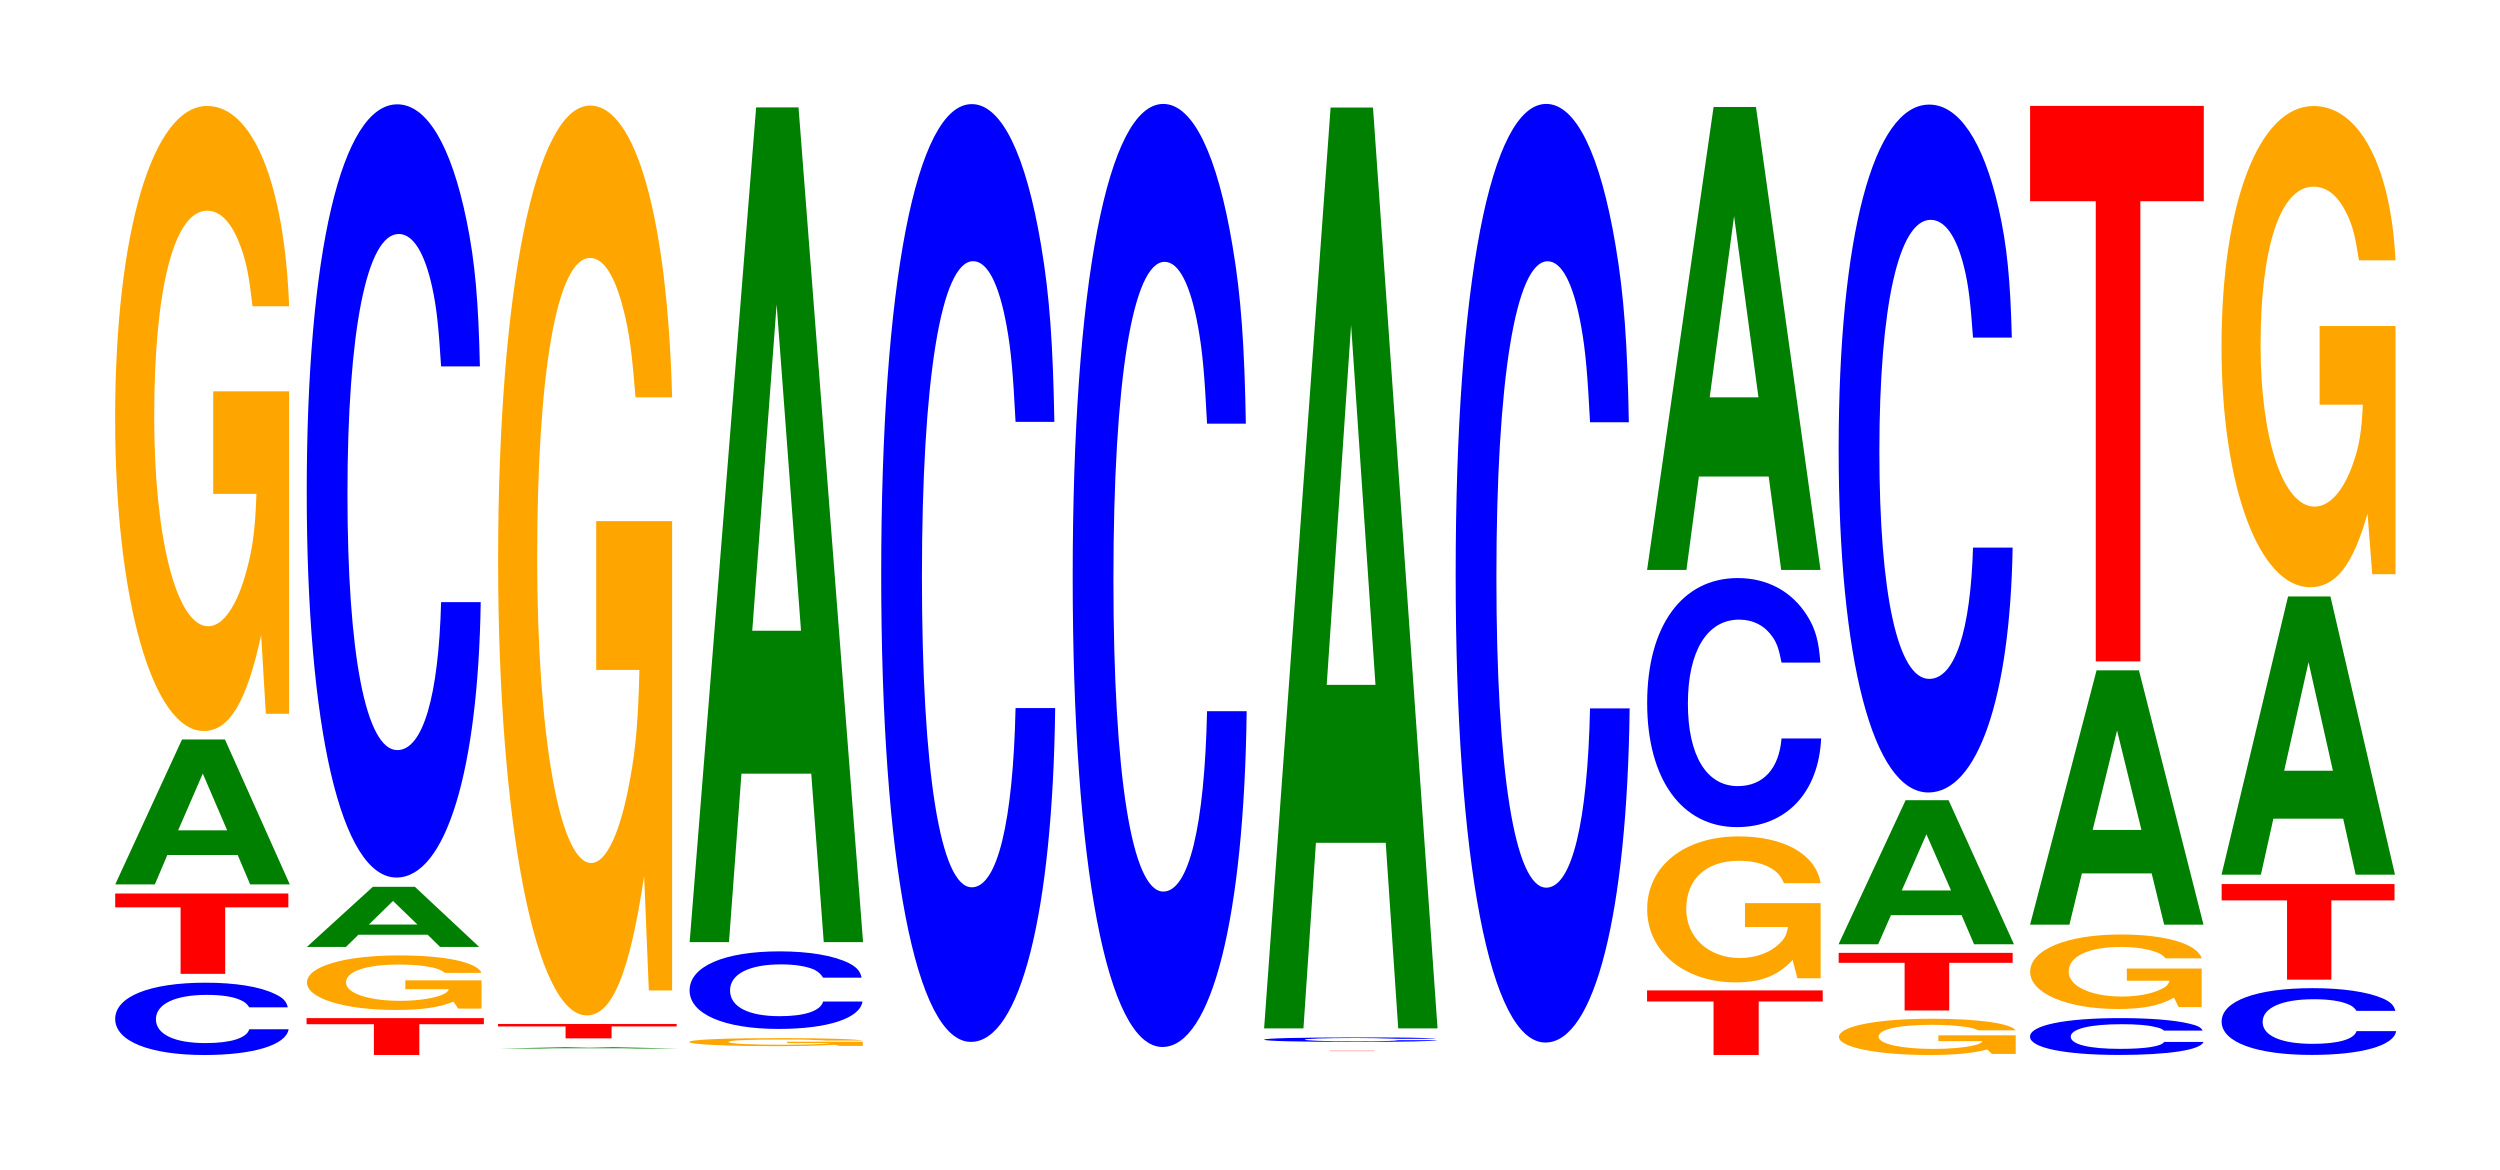
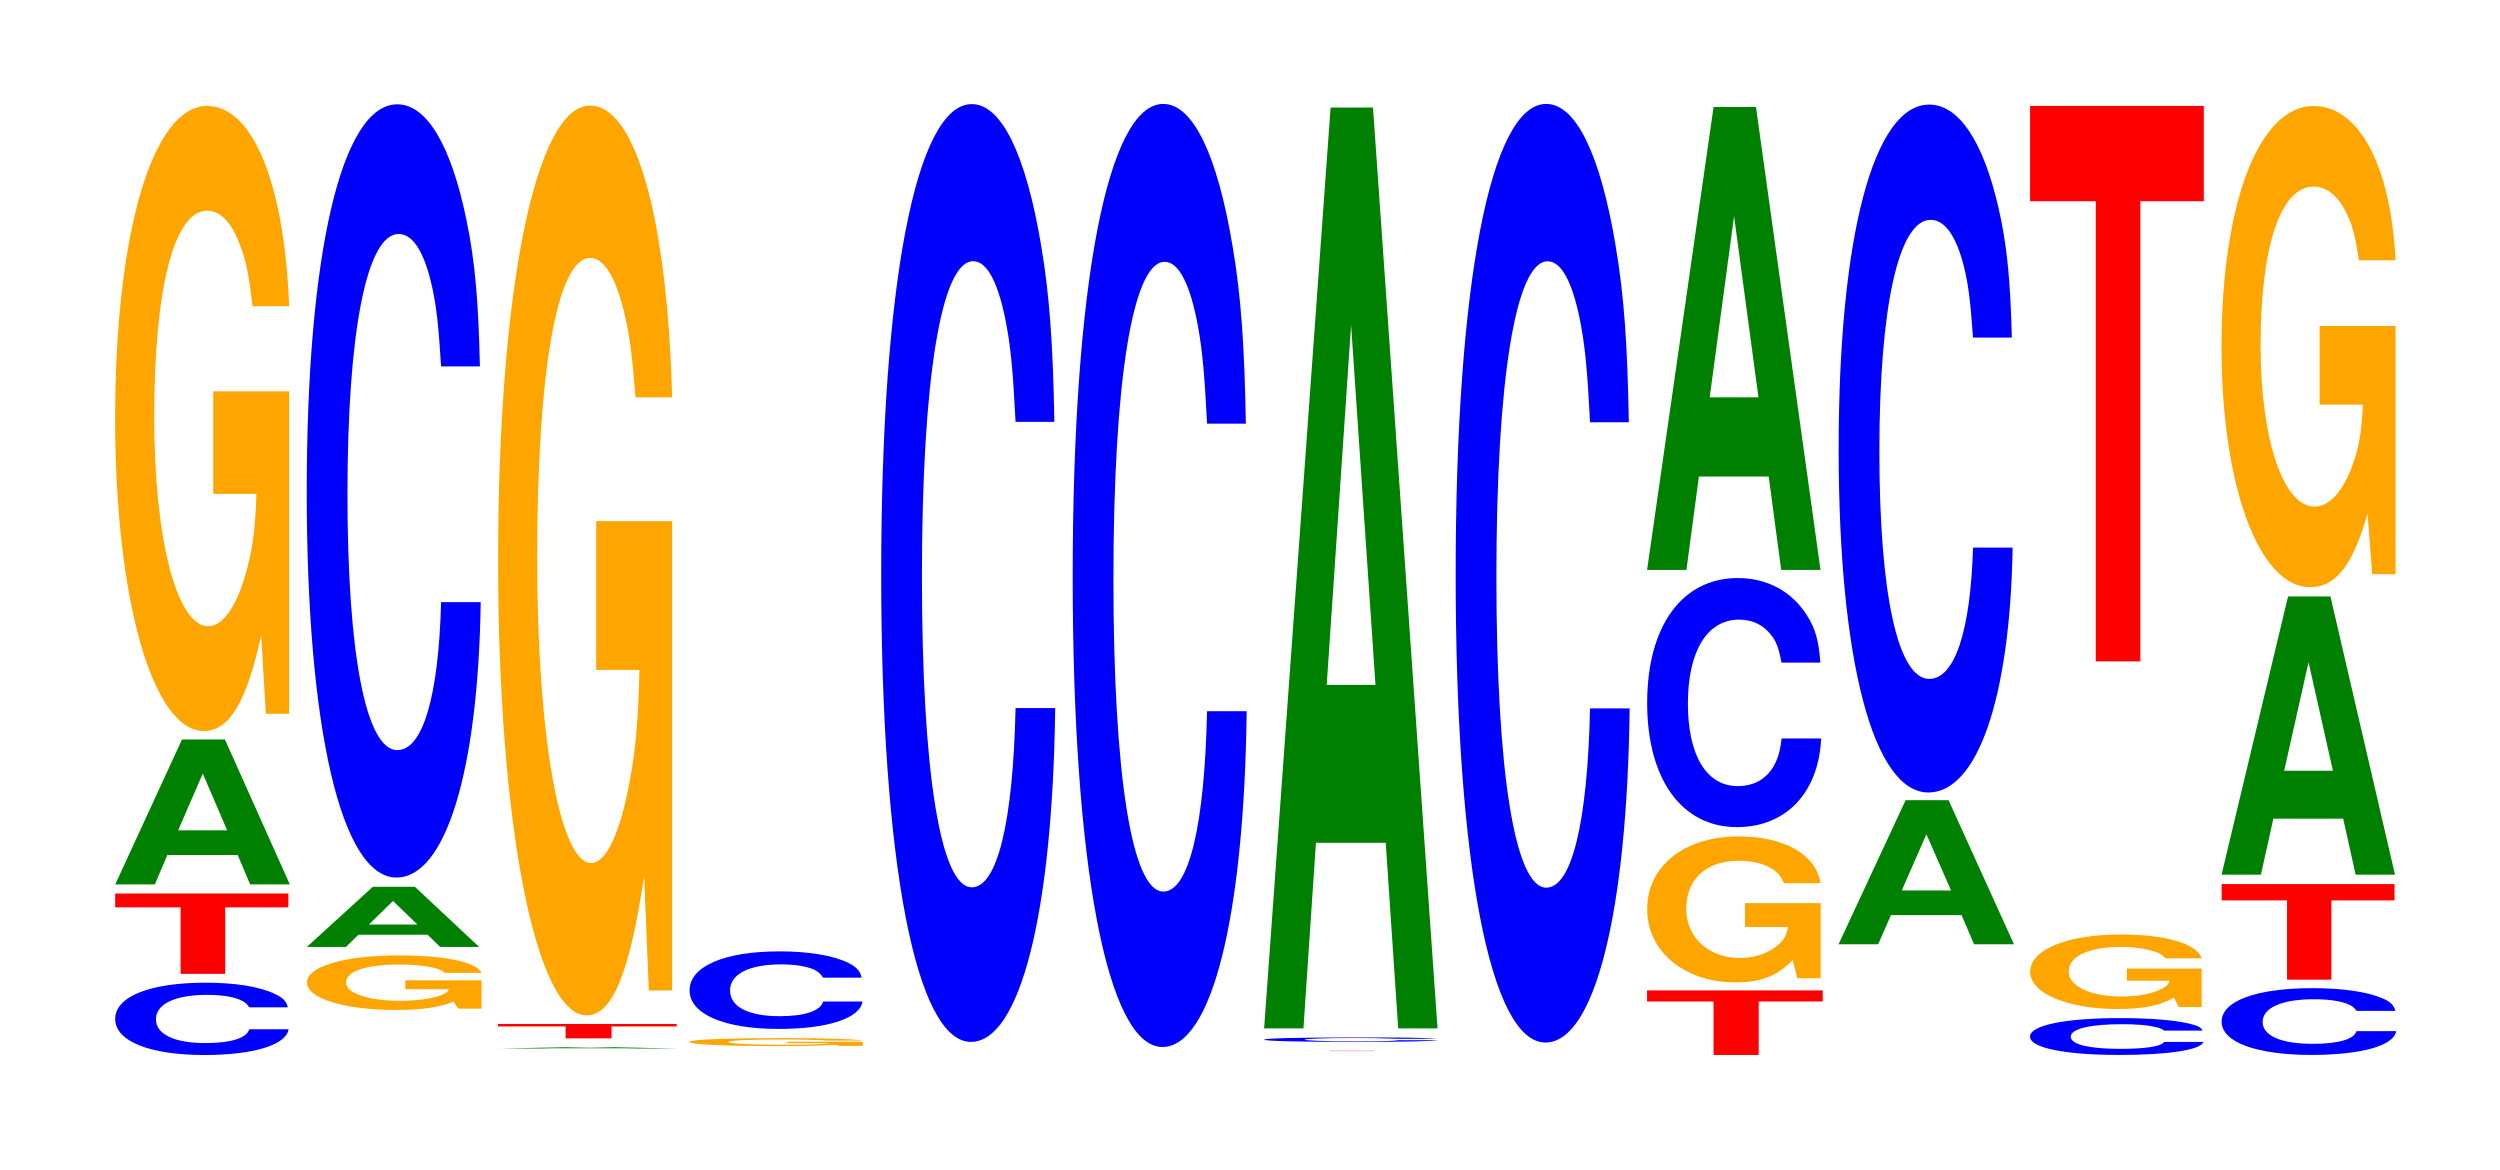
<svg xmlns="http://www.w3.org/2000/svg" xmlns:xlink="http://www.w3.org/1999/xlink" width="141pt" height="66pt" viewBox="0 0 141 66" version="1.1">
  <defs>
    <g>
      <symbol overflow="visible" id="glyph0-0">
        <path style="stroke:none;" d="M 10.406 -2.562 C 10.328 -2.906 10.141 -3.109 9.656 -3.328 C 8.812 -3.734 7.438 -3.953 5.766 -3.953 C 2.625 -3.953 0.672 -3.172 0.672 -1.906 C 0.672 -0.656 2.609 0.125 5.703 0.125 C 8.469 0.125 10.312 -0.438 10.453 -1.328 L 8.234 -1.328 C 8.094 -0.828 7.188 -0.547 5.766 -0.547 C 4 -0.547 2.969 -1.047 2.969 -1.891 C 2.969 -2.75 4.047 -3.266 5.844 -3.266 C 6.641 -3.266 7.297 -3.172 7.719 -2.984 C 7.969 -2.875 8.094 -2.781 8.234 -2.562 Z M 10.406 -2.562 " />
      </symbol>
      <symbol overflow="visible" id="glyph1-0">
        <path style="stroke:none;" d="M 6.438 -3.75 L 10 -3.75 L 10 -4.531 L 0.234 -4.531 L 0.234 -3.75 L 3.922 -3.75 L 3.922 0 L 6.438 0 Z M 6.438 -3.75 " />
      </symbol>
      <symbol overflow="visible" id="glyph2-0">
        <path style="stroke:none;" d="M 7.281 -1.656 L 7.984 0 L 10.219 0 L 6.562 -8.172 L 4.141 -8.172 L 0.375 0 L 2.609 0 L 3.312 -1.656 Z M 6.688 -3.047 L 3.922 -3.047 L 5.312 -6.25 Z M 6.688 -3.047 " />
      </symbol>
      <symbol overflow="visible" id="glyph3-0">
        <path style="stroke:none;" d="M 10.422 -18.094 L 6.141 -18.094 L 6.141 -12.312 L 8.578 -12.312 C 8.516 -10.422 8.375 -9.281 8.047 -8.078 C 7.516 -6.047 6.719 -4.844 5.859 -4.844 C 4.094 -4.844 2.812 -9.734 2.812 -16.656 C 2.812 -23.906 3.938 -28.281 5.797 -28.281 C 6.562 -28.281 7.203 -27.594 7.688 -26.25 C 8 -25.422 8.156 -24.641 8.359 -22.891 L 10.422 -22.891 C 10.156 -29.812 8.375 -34.188 5.797 -34.188 C 2.719 -34.188 0.609 -27.031 0.609 -16.562 C 0.609 -6.375 2.719 1.062 5.609 1.062 C 7.047 1.062 8.016 -0.547 8.844 -4.344 L 9.109 0.094 L 10.422 0.094 Z M 10.422 -18.094 " />
      </symbol>
      <symbol overflow="visible" id="glyph4-0">
-         <path style="stroke:none;" d="M 6.594 -1.734 L 10.234 -1.734 L 10.234 -2.078 L 0.234 -2.078 L 0.234 -1.734 L 4.031 -1.734 L 4.031 0 L 6.594 0 Z M 6.594 -1.734 " />
-       </symbol>
+         </symbol>
      <symbol overflow="visible" id="glyph5-0">
        <path style="stroke:none;" d="M 10.469 -1.578 L 6.172 -1.578 L 6.172 -1.078 L 8.625 -1.078 C 8.562 -0.906 8.406 -0.812 8.094 -0.703 C 7.562 -0.531 6.75 -0.422 5.891 -0.422 C 4.109 -0.422 2.828 -0.844 2.828 -1.453 C 2.828 -2.094 3.969 -2.469 5.828 -2.469 C 6.594 -2.469 7.25 -2.406 7.734 -2.297 C 8.047 -2.219 8.203 -2.156 8.406 -2 L 10.469 -2 C 10.203 -2.609 8.406 -2.984 5.812 -2.984 C 2.719 -2.984 0.625 -2.359 0.625 -1.453 C 0.625 -0.562 2.734 0.094 5.641 0.094 C 7.094 0.094 8.062 -0.047 8.891 -0.375 L 9.156 0.016 L 10.469 0.016 Z M 10.469 -1.578 " />
      </symbol>
      <symbol overflow="visible" id="glyph6-0">
        <path style="stroke:none;" d="M 7.188 -0.688 L 7.891 0 L 10.094 0 L 6.469 -3.391 L 4.094 -3.391 L 0.375 0 L 2.578 0 L 3.281 -0.688 Z M 6.609 -1.266 L 3.875 -1.266 L 5.234 -2.594 Z M 6.609 -1.266 " />
      </symbol>
      <symbol overflow="visible" id="glyph7-0">
        <path style="stroke:none;" d="M 10.438 -27.516 C 10.359 -31.109 10.172 -33.391 9.688 -35.734 C 8.828 -39.953 7.453 -42.297 5.781 -42.297 C 2.641 -42.297 0.672 -33.906 0.672 -20.438 C 0.672 -7.078 2.625 1.312 5.734 1.312 C 8.5 1.312 10.344 -4.688 10.484 -14.219 L 8.25 -14.219 C 8.109 -8.906 7.219 -5.875 5.781 -5.875 C 4.016 -5.875 2.969 -11.25 2.969 -20.312 C 2.969 -29.516 4.062 -34.984 5.859 -34.984 C 6.656 -34.984 7.312 -33.969 7.75 -31.969 C 8 -30.828 8.109 -29.734 8.25 -27.516 Z M 10.438 -27.516 " />
      </symbol>
      <symbol overflow="visible" id="glyph8-0">
        <path style="stroke:none;" d="M 7.562 -0.016 L 8.281 0 L 10.609 0 L 6.812 -0.078 L 4.297 -0.078 L 0.391 0 L 2.703 0 L 3.438 -0.016 Z M 6.938 -0.031 L 4.078 -0.031 L 5.516 -0.062 Z M 6.938 -0.031 " />
      </symbol>
      <symbol overflow="visible" id="glyph9-0">
        <path style="stroke:none;" d="M 6.641 -0.672 L 10.312 -0.672 L 10.312 -0.812 L 0.234 -0.812 L 0.234 -0.672 L 4.047 -0.672 L 4.047 0 L 6.641 0 Z M 6.641 -0.672 " />
      </symbol>
      <symbol overflow="visible" id="glyph10-0">
        <path style="stroke:none;" d="M 10.422 -26.328 L 6.141 -26.328 L 6.141 -17.938 L 8.578 -17.938 C 8.516 -15.172 8.375 -13.5 8.047 -11.75 C 7.516 -8.797 6.719 -7.047 5.859 -7.047 C 4.094 -7.047 2.812 -14.172 2.812 -24.25 C 2.812 -34.781 3.938 -41.172 5.797 -41.172 C 6.562 -41.172 7.203 -40.156 7.688 -38.219 C 8 -37 8.156 -35.859 8.359 -33.312 L 10.422 -33.312 C 10.156 -43.391 8.375 -49.766 5.797 -49.766 C 2.719 -49.766 0.609 -39.359 0.609 -24.109 C 0.609 -9.266 2.719 1.547 5.609 1.547 C 7.047 1.547 8.016 -0.812 8.844 -6.312 L 9.109 0.141 L 10.422 0.141 Z M 10.422 -26.328 " />
      </symbol>
      <symbol overflow="visible" id="glyph11-0">
        <path style="stroke:none;" d="M 10.391 -0.234 L 6.125 -0.234 L 6.125 -0.156 L 8.562 -0.156 C 8.5 -0.125 8.344 -0.125 8.031 -0.109 C 7.5 -0.078 6.703 -0.062 5.844 -0.062 C 4.078 -0.062 2.812 -0.125 2.812 -0.219 C 2.812 -0.312 3.938 -0.359 5.797 -0.359 C 6.547 -0.359 7.203 -0.359 7.672 -0.328 C 7.984 -0.328 8.141 -0.312 8.344 -0.297 L 10.391 -0.297 C 10.141 -0.375 8.344 -0.438 5.781 -0.438 C 2.703 -0.438 0.609 -0.359 0.609 -0.219 C 0.609 -0.078 2.719 0.016 5.594 0.016 C 7.031 0.016 8 -0.016 8.812 -0.062 L 9.078 0 L 10.391 0 Z M 10.391 -0.234 " />
      </symbol>
      <symbol overflow="visible" id="glyph12-0">
        <path style="stroke:none;" d="M 10.375 -2.766 C 10.297 -3.125 10.109 -3.359 9.641 -3.594 C 8.781 -4.016 7.406 -4.25 5.75 -4.25 C 2.625 -4.25 0.672 -3.406 0.672 -2.047 C 0.672 -0.719 2.609 0.125 5.688 0.125 C 8.453 0.125 10.281 -0.469 10.422 -1.422 L 8.203 -1.422 C 8.062 -0.891 7.172 -0.594 5.75 -0.594 C 3.984 -0.594 2.953 -1.125 2.953 -2.047 C 2.953 -2.969 4.031 -3.516 5.828 -3.516 C 6.625 -3.516 7.281 -3.406 7.703 -3.219 C 7.938 -3.094 8.062 -2.984 8.203 -2.766 Z M 10.375 -2.766 " />
      </symbol>
      <symbol overflow="visible" id="glyph13-0">
-         <path style="stroke:none;" d="M 7.234 -9.5 L 7.938 0 L 10.156 0 L 6.516 -47.078 L 4.125 -47.078 L 0.375 0 L 2.594 0 L 3.297 -9.5 Z M 6.656 -17.562 L 3.906 -17.562 L 5.281 -35.969 Z M 6.656 -17.562 " />
-       </symbol>
+         </symbol>
      <symbol overflow="visible" id="glyph14-0">
        <path style="stroke:none;" d="M 10.438 -33.375 C 10.359 -37.734 10.172 -40.5 9.688 -43.344 C 8.828 -48.469 7.453 -51.297 5.781 -51.297 C 2.641 -51.297 0.672 -41.125 0.672 -24.781 C 0.672 -8.578 2.625 1.594 5.734 1.594 C 8.5 1.594 10.344 -5.672 10.484 -17.234 L 8.25 -17.234 C 8.109 -10.797 7.219 -7.125 5.781 -7.125 C 4.016 -7.125 2.969 -13.641 2.969 -24.641 C 2.969 -35.797 4.062 -42.438 5.859 -42.438 C 6.656 -42.438 7.312 -41.188 7.75 -38.766 C 8 -37.391 8.109 -36.078 8.25 -33.375 Z M 10.438 -33.375 " />
      </symbol>
      <symbol overflow="visible" id="glyph15-0">
        <path style="stroke:none;" d="M 10.438 -33.562 C 10.359 -37.953 10.172 -40.734 9.688 -43.578 C 8.828 -48.734 7.453 -51.594 5.781 -51.594 C 2.641 -51.594 0.672 -41.359 0.672 -24.922 C 0.672 -8.641 2.625 1.594 5.734 1.594 C 8.5 1.594 10.344 -5.703 10.484 -17.344 L 8.25 -17.344 C 8.109 -10.859 7.219 -7.172 5.781 -7.172 C 4.016 -7.172 2.969 -13.719 2.969 -24.781 C 2.969 -36 4.062 -42.688 5.859 -42.688 C 6.656 -42.688 7.312 -41.422 7.75 -38.984 C 8 -37.594 8.109 -36.281 8.25 -33.562 Z M 10.438 -33.562 " />
      </symbol>
      <symbol overflow="visible" id="glyph16-0">
        <path style="stroke:none;" d="M 6.453 -0.016 L 10.031 -0.016 L 0.234 -0.016 L 3.938 -0.016 L 3.938 0 L 6.453 0 Z M 6.453 -0.016 " />
      </symbol>
      <symbol overflow="visible" id="glyph17-0">
        <path style="stroke:none;" d="M 10.391 -0.172 C 10.312 -0.188 10.109 -0.203 9.641 -0.219 C 8.797 -0.25 7.422 -0.25 5.766 -0.25 C 2.625 -0.25 0.672 -0.203 0.672 -0.125 C 0.672 -0.047 2.609 0 5.703 0 C 8.453 0 10.297 -0.031 10.438 -0.094 L 8.219 -0.094 C 8.078 -0.047 7.172 -0.031 5.766 -0.031 C 3.984 -0.031 2.953 -0.078 2.953 -0.125 C 2.953 -0.172 4.031 -0.219 5.828 -0.219 C 6.625 -0.219 7.281 -0.203 7.703 -0.188 C 7.953 -0.188 8.078 -0.172 8.219 -0.172 Z M 10.391 -0.172 " />
      </symbol>
      <symbol overflow="visible" id="glyph18-0">
        <path style="stroke:none;" d="M 7.234 -10.469 L 7.938 0 L 10.156 0 L 6.516 -51.938 L 4.125 -51.938 L 0.375 0 L 2.594 0 L 3.297 -10.469 Z M 6.656 -19.375 L 3.906 -19.375 L 5.281 -39.672 Z M 6.656 -19.375 " />
      </symbol>
      <symbol overflow="visible" id="glyph19-0">
        <path style="stroke:none;" d="M 10.438 -33.391 C 10.359 -37.766 10.172 -40.531 9.688 -43.375 C 8.828 -48.5 7.453 -51.344 5.781 -51.344 C 2.641 -51.344 0.672 -41.156 0.672 -24.797 C 0.672 -8.594 2.625 1.594 5.734 1.594 C 8.5 1.594 10.344 -5.688 10.484 -17.25 L 8.25 -17.25 C 8.109 -10.812 7.219 -7.141 5.781 -7.141 C 4.016 -7.141 2.969 -13.641 2.969 -24.672 C 2.969 -35.812 4.062 -42.469 5.859 -42.469 C 6.656 -42.469 7.312 -41.219 7.75 -38.797 C 8 -37.406 8.109 -36.094 8.25 -33.391 Z M 10.438 -33.391 " />
      </symbol>
      <symbol overflow="visible" id="glyph20-0">
        <path style="stroke:none;" d="M 6.531 -3.016 L 10.141 -3.016 L 10.141 -3.641 L 0.234 -3.641 L 0.234 -3.016 L 3.984 -3.016 L 3.984 0 L 6.531 0 Z M 6.531 -3.016 " />
      </symbol>
      <symbol overflow="visible" id="glyph21-0">
        <path style="stroke:none;" d="M 10.391 -4.219 L 6.125 -4.219 L 6.125 -2.875 L 8.547 -2.875 C 8.484 -2.438 8.344 -2.172 8.016 -1.891 C 7.5 -1.406 6.688 -1.125 5.844 -1.125 C 4.078 -1.125 2.812 -2.281 2.812 -3.891 C 2.812 -5.578 3.938 -6.609 5.781 -6.609 C 6.547 -6.609 7.188 -6.453 7.672 -6.141 C 7.984 -5.938 8.141 -5.75 8.328 -5.344 L 10.391 -5.344 C 10.125 -6.969 8.344 -7.984 5.766 -7.984 C 2.703 -7.984 0.609 -6.312 0.609 -3.875 C 0.609 -1.484 2.719 0.25 5.594 0.25 C 7.031 0.25 7.984 -0.125 8.812 -1.016 L 9.078 0.016 L 10.391 0.016 Z M 10.391 -4.219 " />
      </symbol>
      <symbol overflow="visible" id="glyph22-0">
        <path style="stroke:none;" d="M 10.438 -8.859 C 10.359 -10.016 10.172 -10.766 9.688 -11.516 C 8.828 -12.875 7.453 -13.625 5.781 -13.625 C 2.641 -13.625 0.672 -10.922 0.672 -6.578 C 0.672 -2.281 2.625 0.422 5.734 0.422 C 8.5 0.422 10.344 -1.516 10.484 -4.578 L 8.25 -4.578 C 8.109 -2.875 7.219 -1.891 5.781 -1.891 C 4.016 -1.891 2.969 -3.625 2.969 -6.547 C 2.969 -9.516 4.062 -11.281 5.859 -11.281 C 6.656 -11.281 7.312 -10.938 7.75 -10.297 C 8 -9.938 8.109 -9.578 8.25 -8.859 Z M 10.438 -8.859 " />
      </symbol>
      <symbol overflow="visible" id="glyph23-0">
        <path style="stroke:none;" d="M 7.234 -5.266 L 7.938 0 L 10.156 0 L 6.516 -26.109 L 4.125 -26.109 L 0.375 0 L 2.594 0 L 3.297 -5.266 Z M 6.656 -9.734 L 3.906 -9.734 L 5.281 -19.953 Z M 6.656 -9.734 " />
      </symbol>
      <symbol overflow="visible" id="glyph24-0">
-         <path style="stroke:none;" d="M 10.594 -1.047 L 6.234 -1.047 L 6.234 -0.719 L 8.719 -0.719 C 8.656 -0.609 8.5 -0.531 8.172 -0.469 C 7.641 -0.344 6.812 -0.281 5.953 -0.281 C 4.156 -0.281 2.859 -0.562 2.859 -0.969 C 2.859 -1.391 4 -1.641 5.891 -1.641 C 6.672 -1.641 7.328 -1.594 7.812 -1.516 C 8.125 -1.469 8.297 -1.422 8.484 -1.328 L 10.594 -1.328 C 10.312 -1.719 8.5 -1.984 5.875 -1.984 C 2.75 -1.984 0.625 -1.562 0.625 -0.953 C 0.625 -0.375 2.766 0.062 5.703 0.062 C 7.156 0.062 8.141 -0.031 8.984 -0.25 L 9.25 0 L 10.594 0 Z M 10.594 -1.047 " />
-       </symbol>
+         </symbol>
      <symbol overflow="visible" id="glyph25-0">
-         <path style="stroke:none;" d="M 6.469 -2.688 L 10.047 -2.688 L 10.047 -3.25 L 0.234 -3.25 L 0.234 -2.688 L 3.953 -2.688 L 3.953 0 L 6.469 0 Z M 6.469 -2.688 " />
-       </symbol>
+         </symbol>
      <symbol overflow="visible" id="glyph26-0">
        <path style="stroke:none;" d="M 7.312 -1.641 L 8.016 0 L 10.266 0 L 6.578 -8.125 L 4.156 -8.125 L 0.375 0 L 2.609 0 L 3.328 -1.641 Z M 6.719 -3.031 L 3.938 -3.031 L 5.328 -6.203 Z M 6.719 -3.031 " />
      </symbol>
      <symbol overflow="visible" id="glyph27-0">
        <path style="stroke:none;" d="M 10.438 -24.484 C 10.359 -27.672 10.172 -29.703 9.688 -31.797 C 8.828 -35.547 7.453 -37.625 5.781 -37.625 C 2.641 -37.625 0.672 -30.172 0.672 -18.188 C 0.672 -6.297 2.625 1.172 5.734 1.172 C 8.5 1.172 10.344 -4.172 10.484 -12.641 L 8.25 -12.641 C 8.109 -7.922 7.219 -5.234 5.781 -5.234 C 4.016 -5.234 2.969 -10 2.969 -18.078 C 2.969 -26.25 4.062 -31.125 5.859 -31.125 C 6.656 -31.125 7.312 -30.219 7.75 -28.438 C 8 -27.422 8.109 -26.453 8.25 -24.484 Z M 10.438 -24.484 " />
      </symbol>
      <symbol overflow="visible" id="glyph28-0">
        <path style="stroke:none;" d="M 10.406 -1.312 C 10.328 -1.484 10.141 -1.594 9.656 -1.703 C 8.812 -1.906 7.438 -2.016 5.766 -2.016 C 2.625 -2.016 0.672 -1.609 0.672 -0.969 C 0.672 -0.344 2.609 0.062 5.703 0.062 C 8.469 0.062 10.312 -0.219 10.453 -0.672 L 8.234 -0.672 C 8.094 -0.422 7.188 -0.281 5.766 -0.281 C 4 -0.281 2.969 -0.531 2.969 -0.969 C 2.969 -1.406 4.047 -1.672 5.844 -1.672 C 6.641 -1.672 7.297 -1.625 7.719 -1.516 C 7.969 -1.469 8.094 -1.422 8.234 -1.312 Z M 10.406 -1.312 " />
      </symbol>
      <symbol overflow="visible" id="glyph29-0">
        <path style="stroke:none;" d="M 10.281 -2.156 L 6.062 -2.156 L 6.062 -1.469 L 8.469 -1.469 C 8.406 -1.25 8.266 -1.109 7.938 -0.969 C 7.422 -0.719 6.625 -0.578 5.781 -0.578 C 4.031 -0.578 2.781 -1.156 2.781 -1.984 C 2.781 -2.844 3.891 -3.375 5.734 -3.375 C 6.484 -3.375 7.125 -3.281 7.594 -3.125 C 7.906 -3.031 8.062 -2.938 8.25 -2.734 L 10.281 -2.734 C 10.031 -3.547 8.266 -4.078 5.719 -4.078 C 2.672 -4.078 0.609 -3.219 0.609 -1.969 C 0.609 -0.766 2.688 0.125 5.547 0.125 C 6.953 0.125 7.922 -0.062 8.719 -0.516 L 8.984 0.016 L 10.281 0.016 Z M 10.281 -2.156 " />
      </symbol>
      <symbol overflow="visible" id="glyph30-0">
-         <path style="stroke:none;" d="M 7.234 -2.891 L 7.938 0 L 10.156 0 L 6.516 -14.344 L 4.125 -14.344 L 0.375 0 L 2.594 0 L 3.297 -2.891 Z M 6.656 -5.344 L 3.906 -5.344 L 5.281 -10.953 Z M 6.656 -5.344 " />
-       </symbol>
+         </symbol>
      <symbol overflow="visible" id="glyph31-0">
        <path style="stroke:none;" d="M 6.453 -25.953 L 10.031 -25.953 L 10.031 -31.328 L 0.234 -31.328 L 0.234 -25.953 L 3.938 -25.953 L 3.938 0 L 6.453 0 Z M 6.453 -25.953 " />
      </symbol>
      <symbol overflow="visible" id="glyph32-0">
        <path style="stroke:none;" d="M 10.469 -2.375 C 10.391 -2.688 10.203 -2.891 9.719 -3.094 C 8.859 -3.453 7.484 -3.656 5.812 -3.656 C 2.641 -3.656 0.672 -2.938 0.672 -1.766 C 0.672 -0.609 2.625 0.109 5.75 0.109 C 8.531 0.109 10.391 -0.406 10.516 -1.234 L 8.281 -1.234 C 8.141 -0.766 7.234 -0.516 5.812 -0.516 C 4.031 -0.516 2.984 -0.969 2.984 -1.75 C 2.984 -2.547 4.062 -3.031 5.875 -3.031 C 6.688 -3.031 7.344 -2.938 7.766 -2.766 C 8.016 -2.672 8.141 -2.578 8.281 -2.375 Z M 10.469 -2.375 " />
      </symbol>
      <symbol overflow="visible" id="glyph33-0">
        <path style="stroke:none;" d="M 6.422 -4.469 L 9.984 -4.469 L 9.984 -5.391 L 0.234 -5.391 L 0.234 -4.469 L 3.922 -4.469 L 3.922 0 L 6.422 0 Z M 6.422 -4.469 " />
      </symbol>
      <symbol overflow="visible" id="glyph34-0">
        <path style="stroke:none;" d="M 7.234 -3.156 L 7.938 0 L 10.156 0 L 6.516 -15.688 L 4.125 -15.688 L 0.375 0 L 2.594 0 L 3.297 -3.156 Z M 6.656 -5.859 L 3.906 -5.859 L 5.281 -11.984 Z M 6.656 -5.859 " />
      </symbol>
      <symbol overflow="visible" id="glyph35-0">
        <path style="stroke:none;" d="M 10.422 -13.922 L 6.141 -13.922 L 6.141 -9.484 L 8.578 -9.484 C 8.516 -8.031 8.375 -7.141 8.047 -6.219 C 7.516 -4.656 6.719 -3.734 5.859 -3.734 C 4.094 -3.734 2.812 -7.5 2.812 -12.828 C 2.812 -18.406 3.938 -21.781 5.797 -21.781 C 6.562 -21.781 7.203 -21.25 7.688 -20.219 C 8 -19.578 8.156 -18.969 8.359 -17.625 L 10.422 -17.625 C 10.156 -22.953 8.375 -26.328 5.797 -26.328 C 2.719 -26.328 0.609 -20.828 0.609 -12.75 C 0.609 -4.906 2.719 0.812 5.609 0.812 C 7.047 0.812 8.016 -0.422 8.844 -3.344 L 9.109 0.078 L 10.422 0.078 Z M 10.422 -13.922 " />
      </symbol>
    </g>
  </defs>
  <g id="surface1">
    <g style="fill:rgb(0%,0%,100%);fill-opacity:1;">
      <use xlink:href="#glyph0-0" x="5.825" y="59.377" />
    </g>
    <g style="fill:rgb(100%,0%,0%);fill-opacity:1;">
      <use xlink:href="#glyph1-0" x="6.263" y="54.925" />
    </g>
    <g style="fill:rgb(0%,50.194%,0%);fill-opacity:1;">
      <use xlink:href="#glyph2-0" x="6.125" y="49.879" />
    </g>
    <g style="fill:rgb(100%,64.647%,0%);fill-opacity:1;">
      <use xlink:href="#glyph3-0" x="5.885" y="40.165" />
    </g>
    <g style="fill:rgb(100%,0%,0%);fill-opacity:1;">
      <use xlink:href="#glyph4-0" x="17.056" y="59.5" />
    </g>
    <g style="fill:rgb(100%,64.647%,0%);fill-opacity:1;">
      <use xlink:href="#glyph5-0" x="16.688" y="56.869" />
    </g>
    <g style="fill:rgb(0%,50.194%,0%);fill-opacity:1;">
      <use xlink:href="#glyph6-0" x="16.932" y="53.408" />
    </g>
    <g style="fill:rgb(0%,0%,100%);fill-opacity:1;">
      <use xlink:href="#glyph7-0" x="16.628" y="48.181" />
    </g>
    <g style="fill:rgb(0%,50.194%,0%);fill-opacity:1;">
      <use xlink:href="#glyph8-0" x="27.725" y="59.139" />
    </g>
    <g style="fill:rgb(100%,0%,0%);fill-opacity:1;">
      <use xlink:href="#glyph9-0" x="27.852" y="58.564" />
    </g>
    <g style="fill:rgb(100%,64.647%,0%);fill-opacity:1;">
      <use xlink:href="#glyph10-0" x="27.485" y="55.721" />
    </g>
    <g style="fill:rgb(100%,64.647%,0%);fill-opacity:1;">
      <use xlink:href="#glyph11-0" x="38.27" y="58.987" />
    </g>
    <g style="fill:rgb(0%,0%,100%);fill-opacity:1;">
      <use xlink:href="#glyph12-0" x="38.221" y="57.907" />
    </g>
    <g style="fill:rgb(0%,50.194%,0%);fill-opacity:1;">
      <use xlink:href="#glyph13-0" x="38.521" y="53.136" />
    </g>
    <g style="fill:rgb(0%,0%,100%);fill-opacity:1;">
      <use xlink:href="#glyph14-0" x="49.028" y="57.169" />
    </g>
    <g style="fill:rgb(0%,0%,100%);fill-opacity:1;">
      <use xlink:href="#glyph15-0" x="59.828" y="57.456" />
    </g>
    <g style="fill:rgb(100%,0%,0%);fill-opacity:1;">
      <use xlink:href="#glyph16-0" x="71.063" y="59.281" />
    </g>
    <g style="fill:rgb(0%,0%,100%);fill-opacity:1;">
      <use xlink:href="#glyph17-0" x="70.628" y="58.762" />
    </g>
    <g style="fill:rgb(0%,50.194%,0%);fill-opacity:1;">
      <use xlink:href="#glyph18-0" x="70.921" y="58.002" />
    </g>
    <g style="fill:rgb(0%,0%,100%);fill-opacity:1;">
      <use xlink:href="#glyph19-0" x="81.428" y="57.205" />
    </g>
    <g style="fill:rgb(100%,0%,0%);fill-opacity:1;">
      <use xlink:href="#glyph20-0" x="92.66" y="59.5" />
    </g>
    <g style="fill:rgb(100%,64.647%,0%);fill-opacity:1;">
      <use xlink:href="#glyph21-0" x="92.292" y="55.157" />
    </g>
    <g style="fill:rgb(0%,0%,100%);fill-opacity:1;">
      <use xlink:href="#glyph22-0" x="92.228" y="46.228" />
    </g>
    <g style="fill:rgb(0%,50.194%,0%);fill-opacity:1;">
      <use xlink:href="#glyph23-0" x="92.521" y="32.143" />
    </g>
    <g style="fill:rgb(100%,64.647%,0%);fill-opacity:1;">
      <use xlink:href="#glyph24-0" x="103.092" y="59.44" />
    </g>
    <g style="fill:rgb(100%,0%,0%);fill-opacity:1;">
      <use xlink:href="#glyph25-0" x="103.467" y="56.991" />
    </g>
    <g style="fill:rgb(0%,50.194%,0%);fill-opacity:1;">
      <use xlink:href="#glyph26-0" x="103.321" y="53.255" />
    </g>
    <g style="fill:rgb(0%,0%,100%);fill-opacity:1;">
      <use xlink:href="#glyph27-0" x="103.028" y="43.524" />
    </g>
    <g style="fill:rgb(0%,0%,100%);fill-opacity:1;">
      <use xlink:href="#glyph28-0" x="113.821" y="59.437" />
    </g>
    <g style="fill:rgb(100%,64.647%,0%);fill-opacity:1;">
      <use xlink:href="#glyph29-0" x="113.892" y="56.783" />
    </g>
    <g style="fill:rgb(0%,50.194%,0%);fill-opacity:1;">
      <use xlink:href="#glyph30-0" x="114.121" y="52.152" />
    </g>
    <g style="fill:rgb(100%,0%,0%);fill-opacity:1;">
      <use xlink:href="#glyph31-0" x="114.263" y="37.302" />
    </g>
    <g style="fill:rgb(0%,0%,100%);fill-opacity:1;">
      <use xlink:href="#glyph32-0" x="124.628" y="59.388" />
    </g>
    <g style="fill:rgb(100%,0%,0%);fill-opacity:1;">
      <use xlink:href="#glyph33-0" x="125.067" y="55.252" />
    </g>
    <g style="fill:rgb(0%,50.194%,0%);fill-opacity:1;">
      <use xlink:href="#glyph34-0" x="124.921" y="49.33" />
    </g>
    <g style="fill:rgb(100%,64.647%,0%);fill-opacity:1;">
      <use xlink:href="#glyph35-0" x="124.685" y="32.307" />
    </g>
  </g>
</svg>